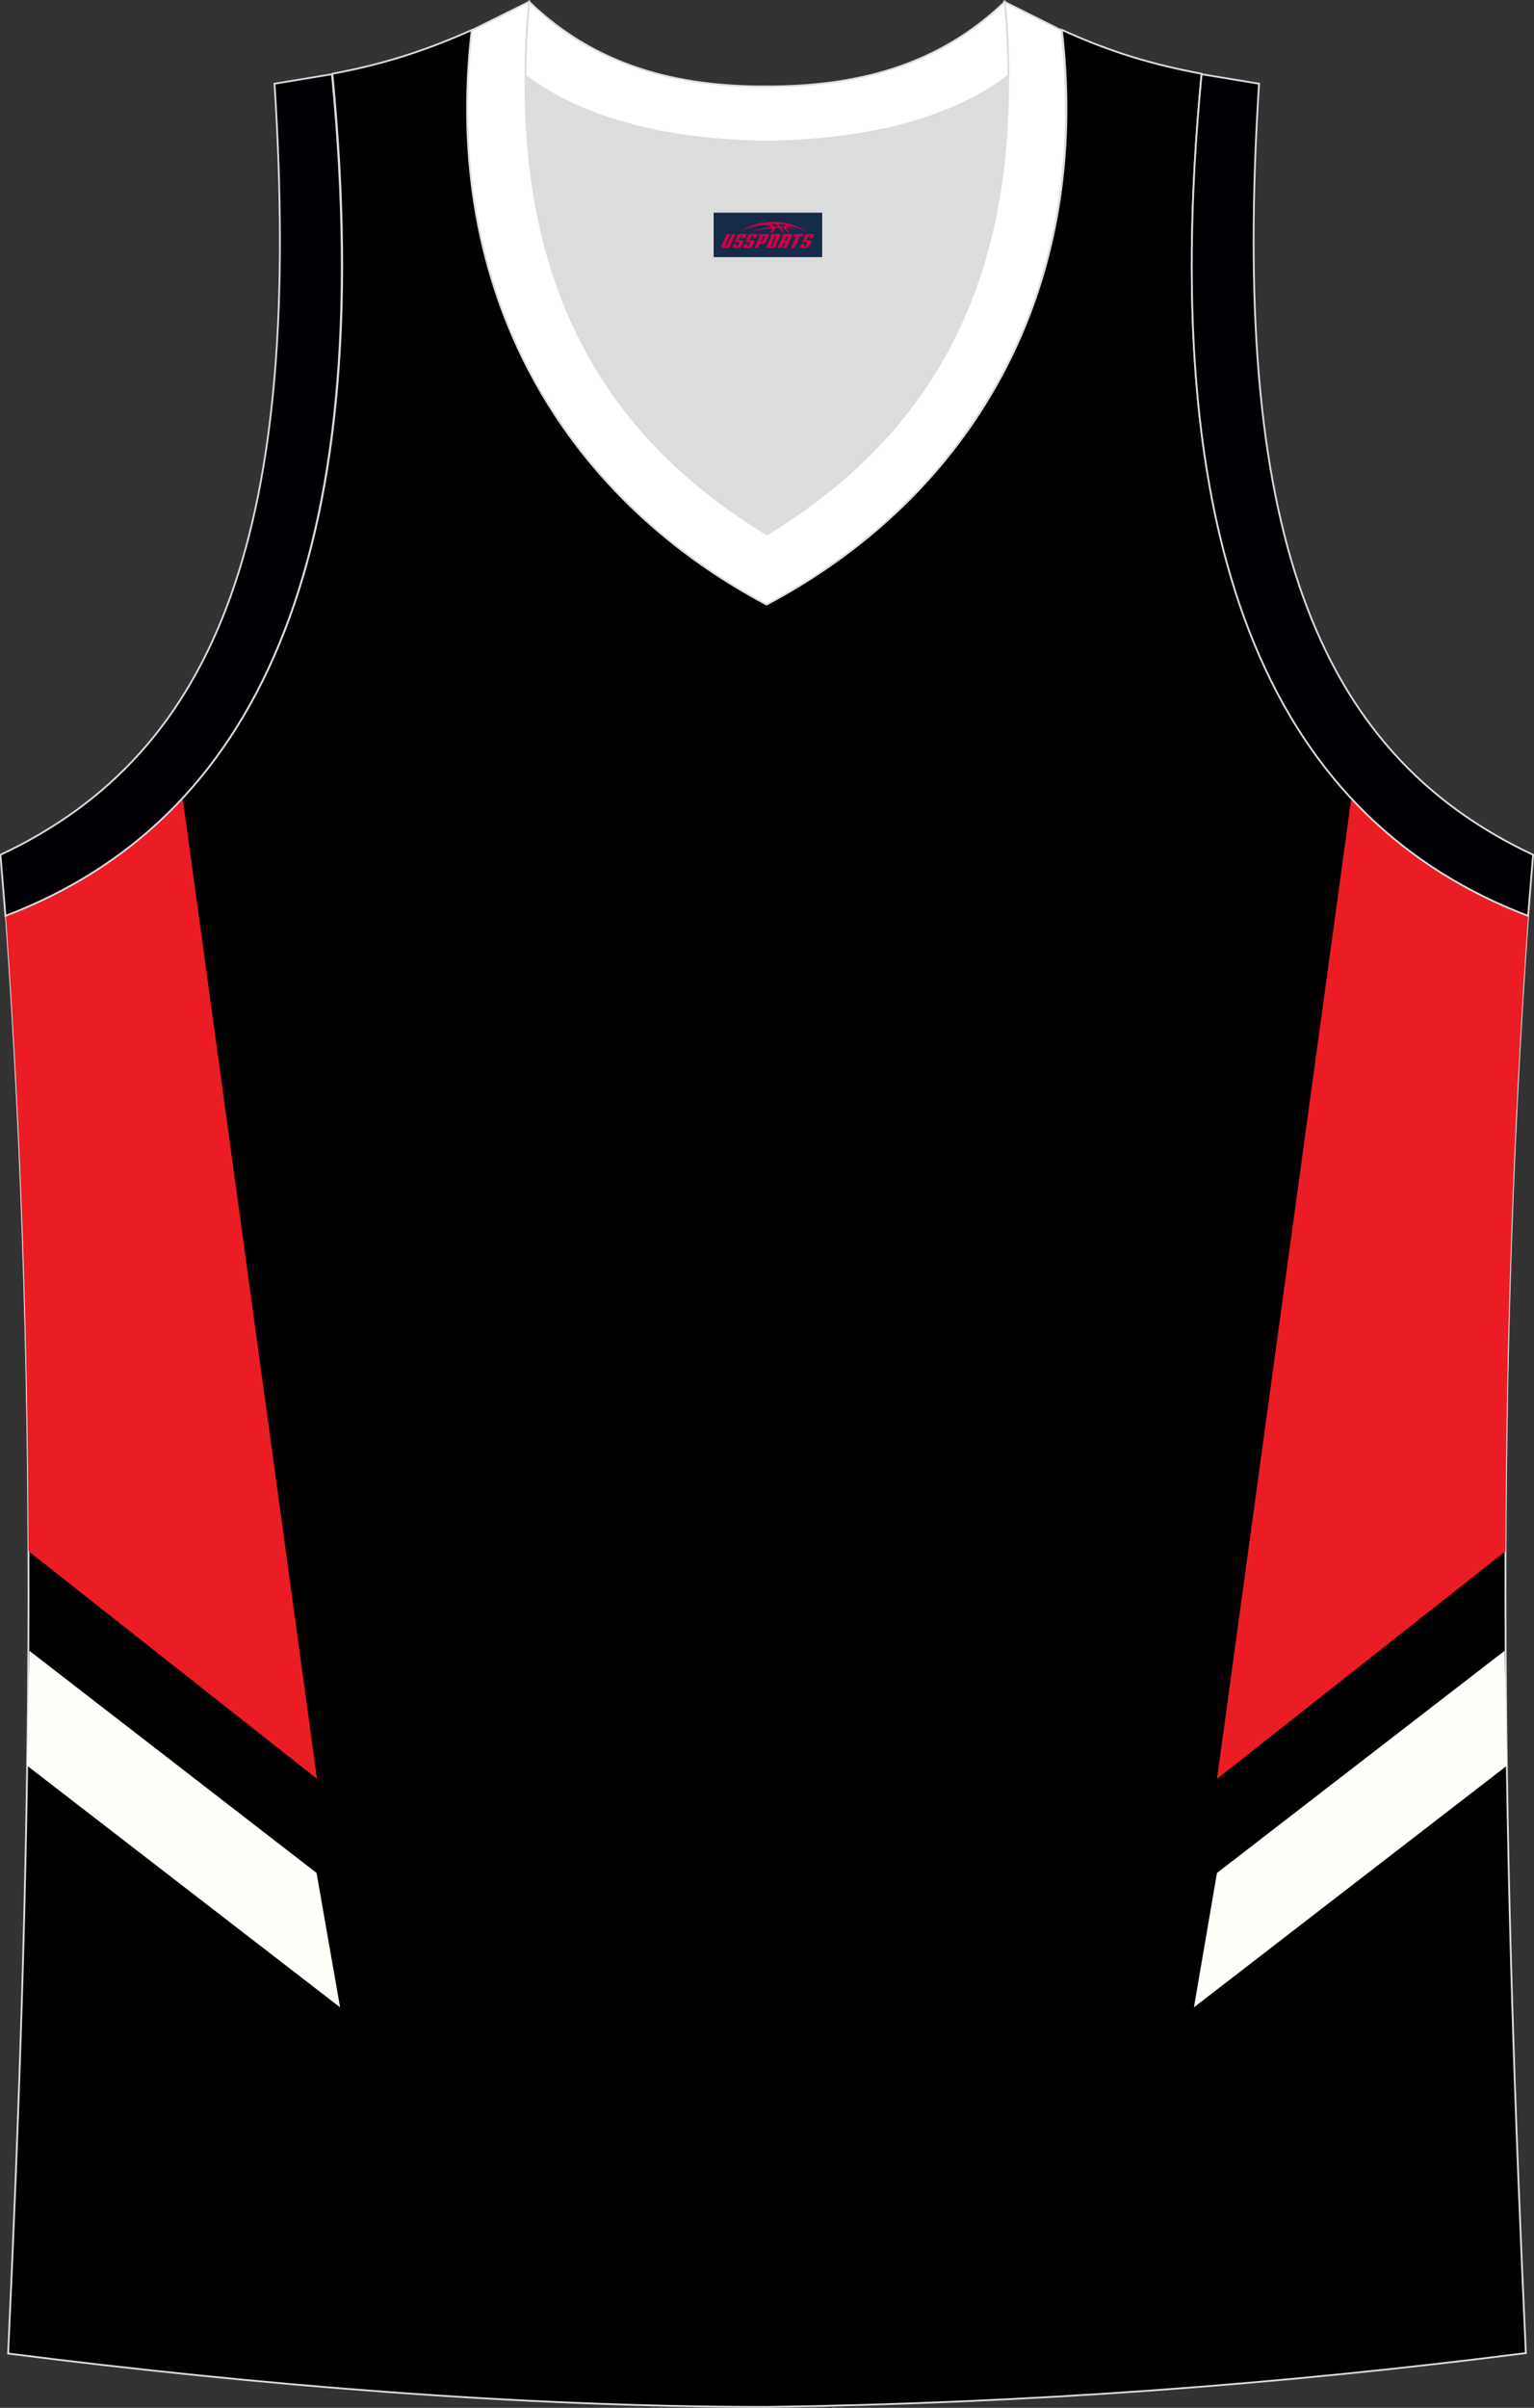
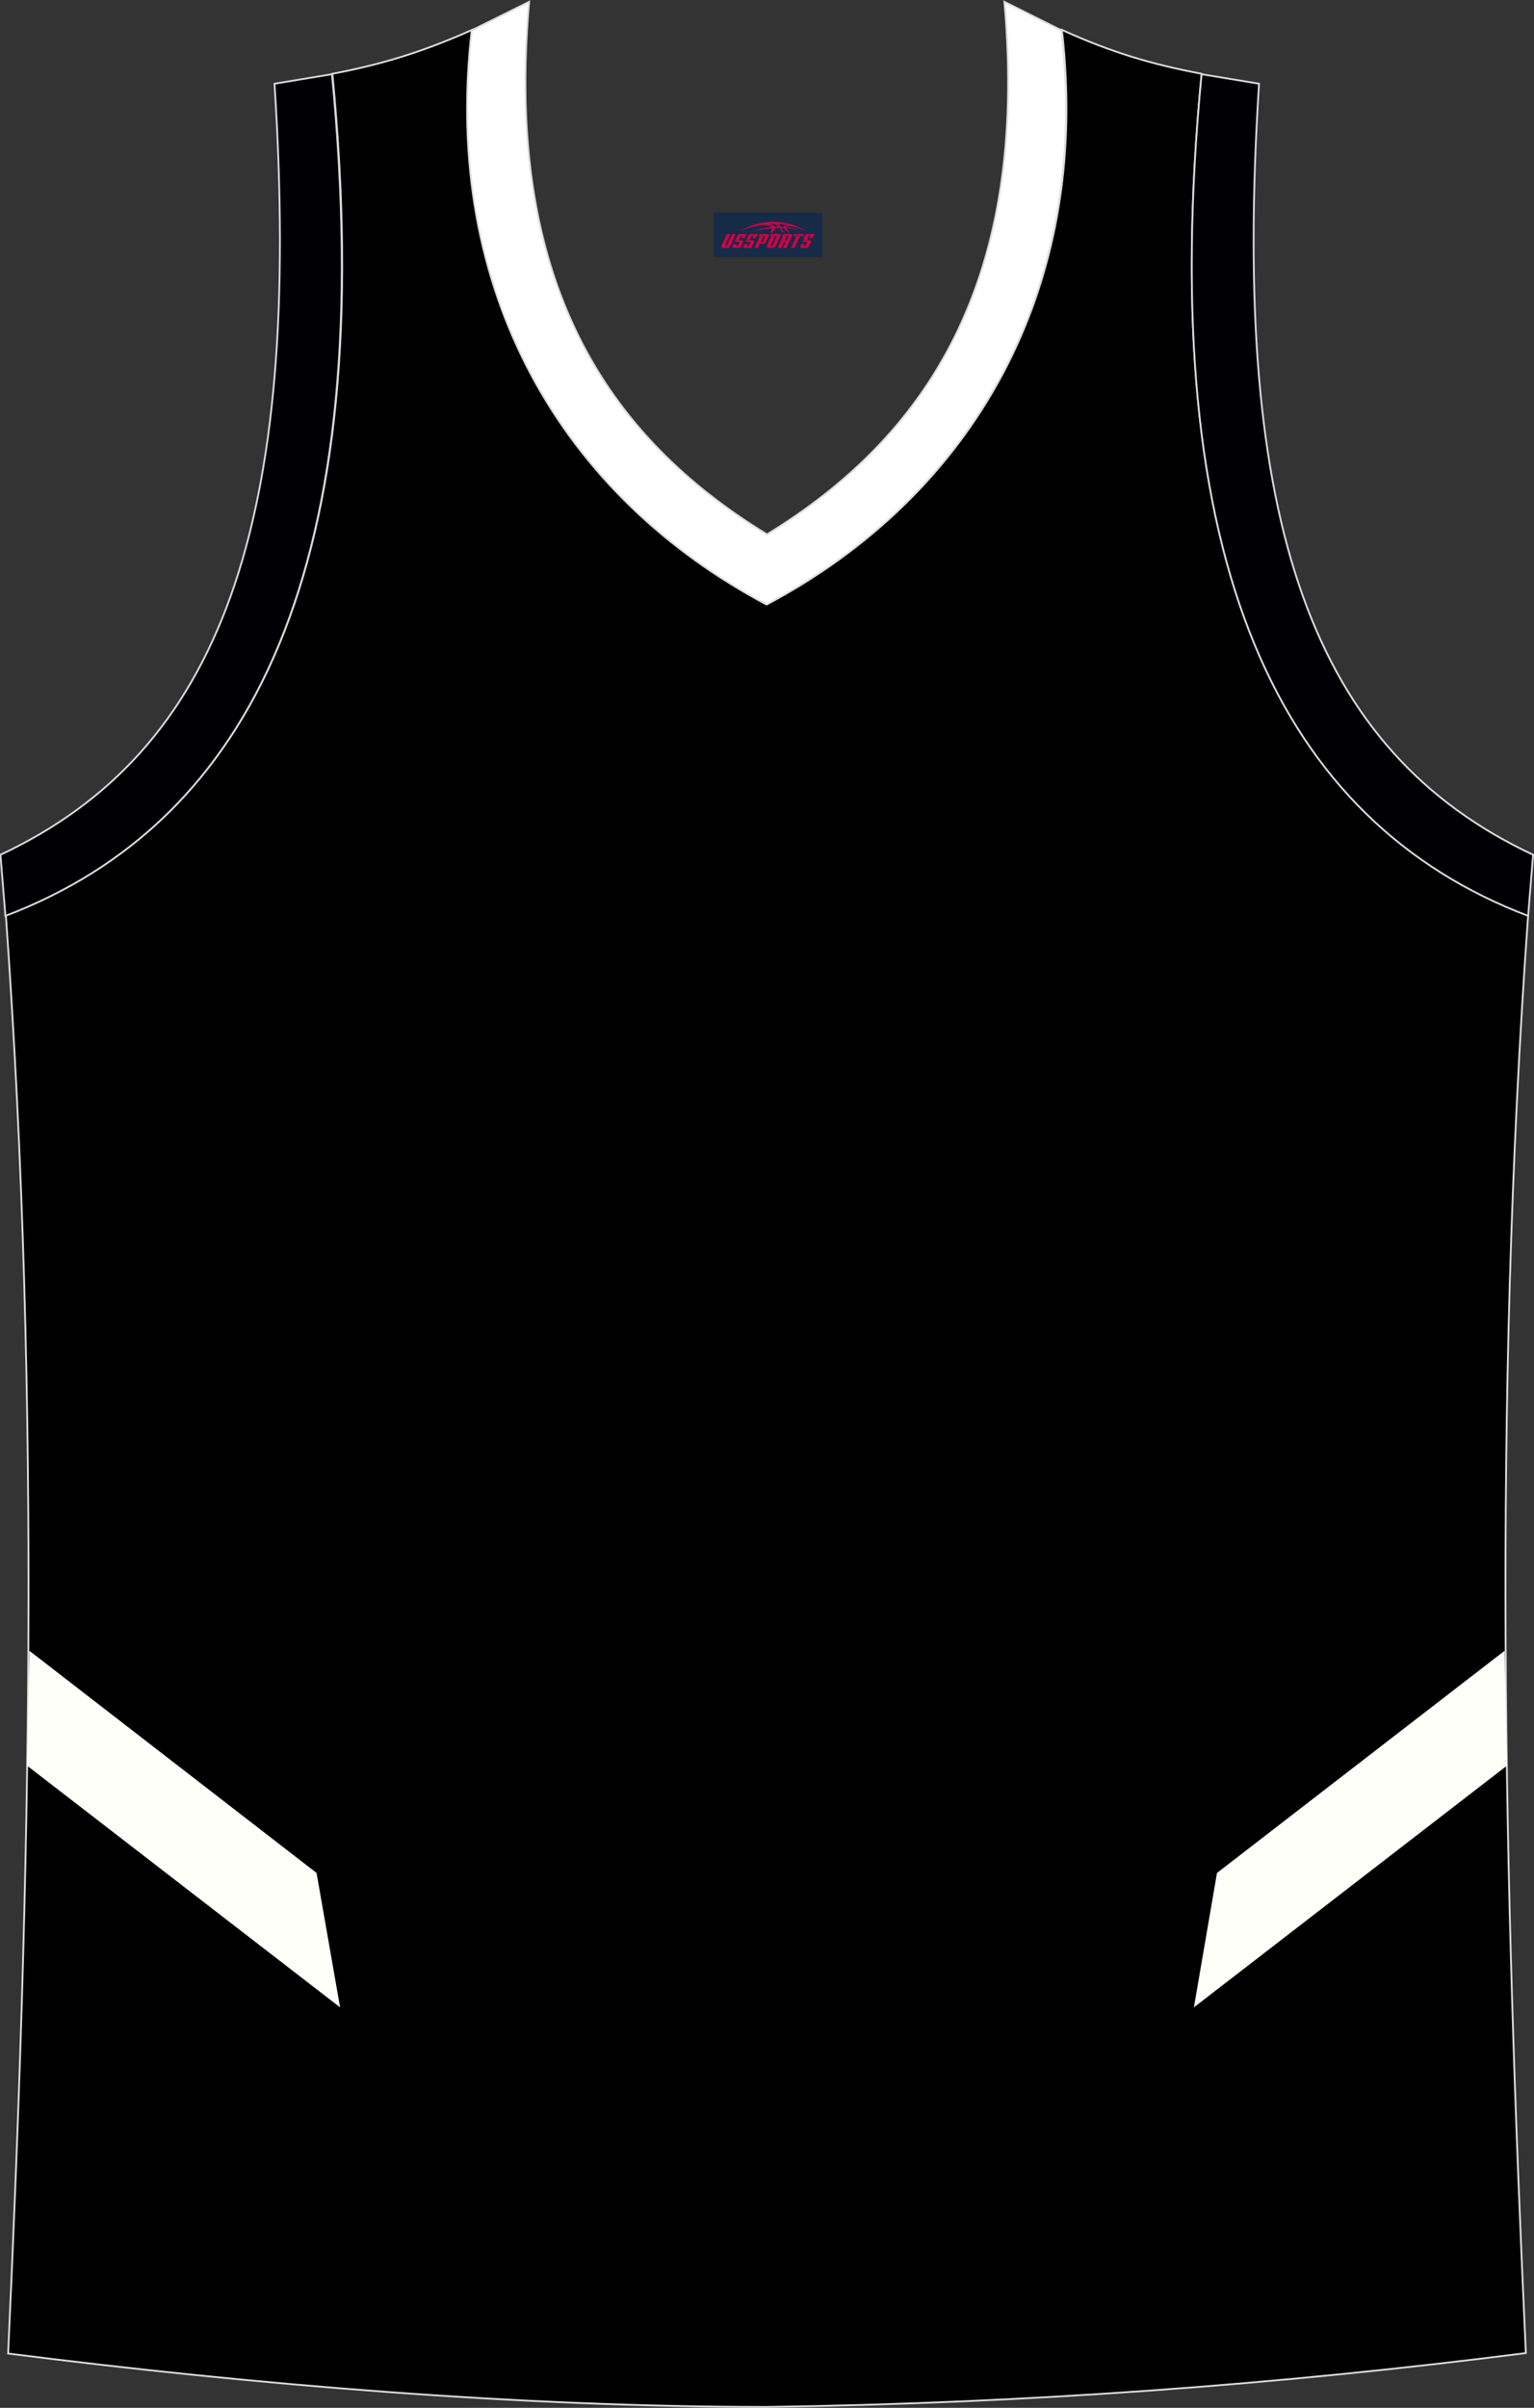
<svg xmlns="http://www.w3.org/2000/svg" version="1.1" id="图层_1" x="0px" y="0px" width="339.2px" height="532.1px" viewBox="0 0 339.2 532.1" enable-background="new 0 0 339.2 532.1" xml:space="preserve">
  <rect x="0" y="0" width="339.2" height="532.1" fill="#333333" stroke="none" />
  <g>
    <path fill="#000001" stroke="#DCDDDD" stroke-width="0.4" stroke-miterlimit="22.926" d="M169.5,531.9   C169.6,531.9,169.6,531.9,169.5,531.9L169.5,531.9L169.5,531.9L169.5,531.9z M169.6,531.9c57.4-0.8,113-4.9,167.8-11.9   c-4.8-104-7.3-208.9,0.5-317.7l0,0c-54.6-20.8-82.7-77.3-72.2-186l0,0c-10.6-2-19.7-4.6-30.9-9.7c6.7,58-20.2,103-65.2,126.9   c-45-23.9-71.9-68.9-65.2-126.9c-11.2,5-20.3,7.7-30.9,9.7l0,0C84,125,55.8,181.5,1.3,202.3l0,0C9.1,311.2,6.6,416,1.8,520.1   C56.1,527,114.9,531.9,169.6,531.9z" />
    <polygon fill="#FFFFFA" points="6.5,364.8 70,413.9 75.2,443.6 6,390.2  " />
-     <path fill="#EC1C24" d="M70.1,393.1L40.4,176.4c-10.8,11.7-24,20.2-39.1,26l0,0c3.4,47.4,4.9,94.2,5,140.4L70.1,393.1z" />
    <polygon fill="#FFFFFA" points="332.7,364.8 269.1,413.9 264,443.6 333.2,390.2  " />
-     <path fill="#EC1C24" d="M269.1,393.1l29.7-216.7c10.8,11.7,23.9,20.2,39.1,26l0,0c-3.4,47.4-4.9,94.2-5,140.4L269.1,393.1z" />
-     <path fill="#DCDDDD" d="M169.6,31.3c26.5-0.4,42.9-6.7,53.3-14.5c0-0.1,0-0.1,0.1-0.2c0.5,51.7-21.1,81.8-53.4,101.4   c-32.2-19.7-53.8-49.8-53.4-101.4c0,0.1,0,0.1,0,0.2C126.6,24.6,143.1,30.9,169.6,31.3z" />
    <path fill="#FFFFFF" stroke="#DCDDDD" stroke-width="0.4" stroke-miterlimit="22.926" d="M117,0.4c-5.5,61.8,17.1,96,52.6,117.7   c35.4-21.7,58-55.9,52.5-117.7l12.6,6.3c6.7,58-20.2,103-65.2,126.9c-45-23.9-71.9-68.9-65.2-126.9L117,0.4z" />
    <path fill="#000004" stroke="#DADBDB" stroke-width="0.4" stroke-miterlimit="22.926" d="M1.2,202.4c54.6-20.8,82.7-77.3,72.2-186   l-12.7,2.1c6.3,97.7-12,147.6-60.6,170.4L1.2,202.4z" />
    <path fill="#000004" stroke="#DADBDB" stroke-width="0.4" stroke-miterlimit="22.926" d="M337.9,202.4   c-54.6-20.8-82.7-77.3-72.2-186l12.7,2.1c-6.3,97.7,12,147.6,60.6,170.4L337.9,202.4z" />
-     <path fill="#FFFFFF" stroke="#DCDDDD" stroke-width="0.4" stroke-miterlimit="22.926" d="M117,0.4c14.8,14.3,32.9,18.8,52.6,18.7   c19.6,0,37.7-4.4,52.6-18.7c0.5,5.6,0.8,11,0.8,16.2c0,0.1,0,0.1-0.1,0.2c-10.4,7.8-26.9,14.1-53.3,14.5   c-26.5-0.4-42.9-6.7-53.3-14.5c0-0.1,0-0.1-0.1-0.2C116.2,11.5,116.5,6.1,117,0.4z" />
  </g>
  <g id="tag_logo">
    <rect y="47" fill="#162B48" width="24" height="9.818" x="157.8" />
    <g>
      <path fill="#D30044" d="M173.76,50.19l0.005-0.011c0.131-0.311,1.085-0.262,2.351,0.071c0.715,0.24,1.44,0.54,2.193,0.9    c-0.218-0.147-0.447-0.289-0.682-0.42l0.011,0.005l-0.011-0.005c-1.478-0.845-3.218-1.418-5.1-1.62    c-1.282-0.115-1.658-0.082-2.411-0.055c-2.449,0.142-4.68,0.905-6.458,2.095c1.26-0.638,2.722-1.075,4.195-1.336    c1.467-0.18,2.476-0.033,2.771,0.344c-1.691,0.175-3.469,0.633-4.555,1.075c1.156-0.338,2.967-0.665,4.647-0.813    c0.016,0.251-0.115,0.567-0.415,0.96h0.475c0.376-0.382,0.584-0.725,0.595-1.004c0.333-0.022,0.66-0.033,0.971-0.033    C172.59,50.63,172.8,50.98,173,51.37h0.262c-0.125-0.344-0.295-0.687-0.518-1.036c0.207,0,0.393,0.005,0.567,0.011    c0.104,0.267,0.496,0.66,1.058,1.025h0.245c-0.442-0.365-0.753-0.753-0.835-1.004c1.047,0.065,1.696,0.224,2.885,0.513    C175.58,50.45,174.84,50.28,173.76,50.19z M171.32,50.1c-0.164-0.295-0.655-0.485-1.402-0.551    c0.464-0.033,0.922-0.055,1.364-0.055c0.311,0.147,0.589,0.344,0.84,0.589C171.86,50.08,171.59,50.09,171.32,50.1z M173.3,50.15c-0.224-0.016-0.458-0.027-0.715-0.044c-0.147-0.202-0.311-0.398-0.502-0.6c0.082,0,0.164,0.005,0.24,0.011    c0.72,0.033,1.429,0.125,2.138,0.273C173.79,49.75,173.41,49.91,173.3,50.15z" />
      <path fill="#D30044" d="M160.72,51.73L159.55,54.28C159.37,54.65,159.64,54.79,160.12,54.79l0.873,0.005    c0.115,0,0.251-0.049,0.327-0.175l1.342-2.891H161.88L160.66,54.36H160.49c-0.147,0-0.185-0.033-0.147-0.125l1.156-2.504H160.72L160.72,51.73z M162.58,53.08h1.271c0.36,0,0.584,0.125,0.442,0.425L163.82,54.54C163.72,54.76,163.45,54.79,163.22,54.79H162.3c-0.267,0-0.442-0.136-0.349-0.333l0.235-0.513h0.742L162.75,54.32C162.73,54.37,162.77,54.38,162.83,54.38h0.18    c0.082,0,0.125-0.016,0.147-0.071l0.376-0.813c0.011-0.022,0.011-0.044-0.055-0.044H162.41L162.58,53.08L162.58,53.08z M163.4,53.01h-0.78l0.475-1.025c0.098-0.218,0.338-0.256,0.578-0.256H165.12L164.73,52.57L163.95,52.69l0.262-0.562H163.92c-0.082,0-0.12,0.016-0.147,0.071L163.4,53.01L163.4,53.01z M164.99,53.08L164.82,53.45h1.069c0.06,0,0.06,0.016,0.049,0.044    L165.56,54.31C165.54,54.36,165.5,54.38,165.42,54.38H165.24c-0.055,0-0.104-0.011-0.082-0.06l0.175-0.376H164.59L164.36,54.46C164.26,54.65,164.44,54.79,164.71,54.79h0.916c0.24,0,0.502-0.033,0.605-0.251l0.475-1.031c0.142-0.3-0.082-0.425-0.442-0.425H164.99L164.99,53.08z M165.8,53.01l0.371-0.818c0.022-0.055,0.06-0.071,0.147-0.071h0.295L166.35,52.68l0.791-0.115l0.387-0.845H166.08c-0.24,0-0.48,0.038-0.578,0.256L165.03,53.01L165.8,53.01L165.8,53.01z M168.2,53.47h0.278c0.087,0,0.153-0.022,0.202-0.115    l0.496-1.075c0.033-0.076-0.011-0.12-0.125-0.12H167.65l0.431-0.431h1.522c0.355,0,0.485,0.153,0.393,0.355l-0.676,1.445    c-0.06,0.125-0.175,0.333-0.644,0.327l-0.649-0.005L167.59,54.79H166.81l1.178-2.558h0.785L168.2,53.47L168.2,53.47z     M170.79,54.28c-0.022,0.049-0.06,0.076-0.142,0.076h-0.191c-0.082,0-0.109-0.027-0.082-0.076l0.944-2.051h-0.785l-0.987,2.138    c-0.125,0.273,0.115,0.415,0.453,0.415h0.72c0.327,0,0.649-0.071,0.769-0.322l1.085-2.384c0.093-0.202-0.06-0.355-0.415-0.355    h-1.533l-0.431,0.431h1.38c0.115,0,0.164,0.033,0.131,0.104L170.79,54.28L170.79,54.28z M173.51,53.15h0.278    c0.087,0,0.158-0.022,0.202-0.115l0.344-0.753c0.033-0.076-0.011-0.12-0.125-0.12h-1.402l0.425-0.431h1.527    c0.355,0,0.485,0.153,0.393,0.355l-0.529,1.124c-0.044,0.093-0.147,0.18-0.393,0.18c0.224,0.011,0.256,0.158,0.175,0.327    l-0.496,1.075h-0.785l0.54-1.167c0.022-0.055-0.005-0.087-0.104-0.087h-0.235L172.74,54.79h-0.785l1.178-2.558h0.785L173.51,53.15L173.51,53.15z M176.08,52.24L174.9,54.79h0.785l1.184-2.558H176.08L176.08,52.24z M177.59,52.17l0.202-0.431h-2.1l-0.295,0.431    H177.59L177.59,52.17z M177.57,53.08h1.271c0.36,0,0.584,0.125,0.442,0.425l-0.475,1.031c-0.104,0.218-0.371,0.251-0.605,0.251    h-0.916c-0.267,0-0.442-0.136-0.349-0.333l0.235-0.513h0.742L177.74,54.32c-0.022,0.049,0.022,0.06,0.082,0.06h0.18    c0.082,0,0.125-0.016,0.147-0.071l0.376-0.813c0.011-0.022,0.011-0.044-0.049-0.044h-1.069L177.57,53.08L177.57,53.08z     M178.38,53.01H177.6l0.475-1.025c0.098-0.218,0.338-0.256,0.578-0.256h1.451l-0.387,0.845l-0.791,0.115l0.262-0.562h-0.295    c-0.082,0-0.12,0.016-0.147,0.071L178.38,53.01z" />
    </g>
  </g>
</svg>